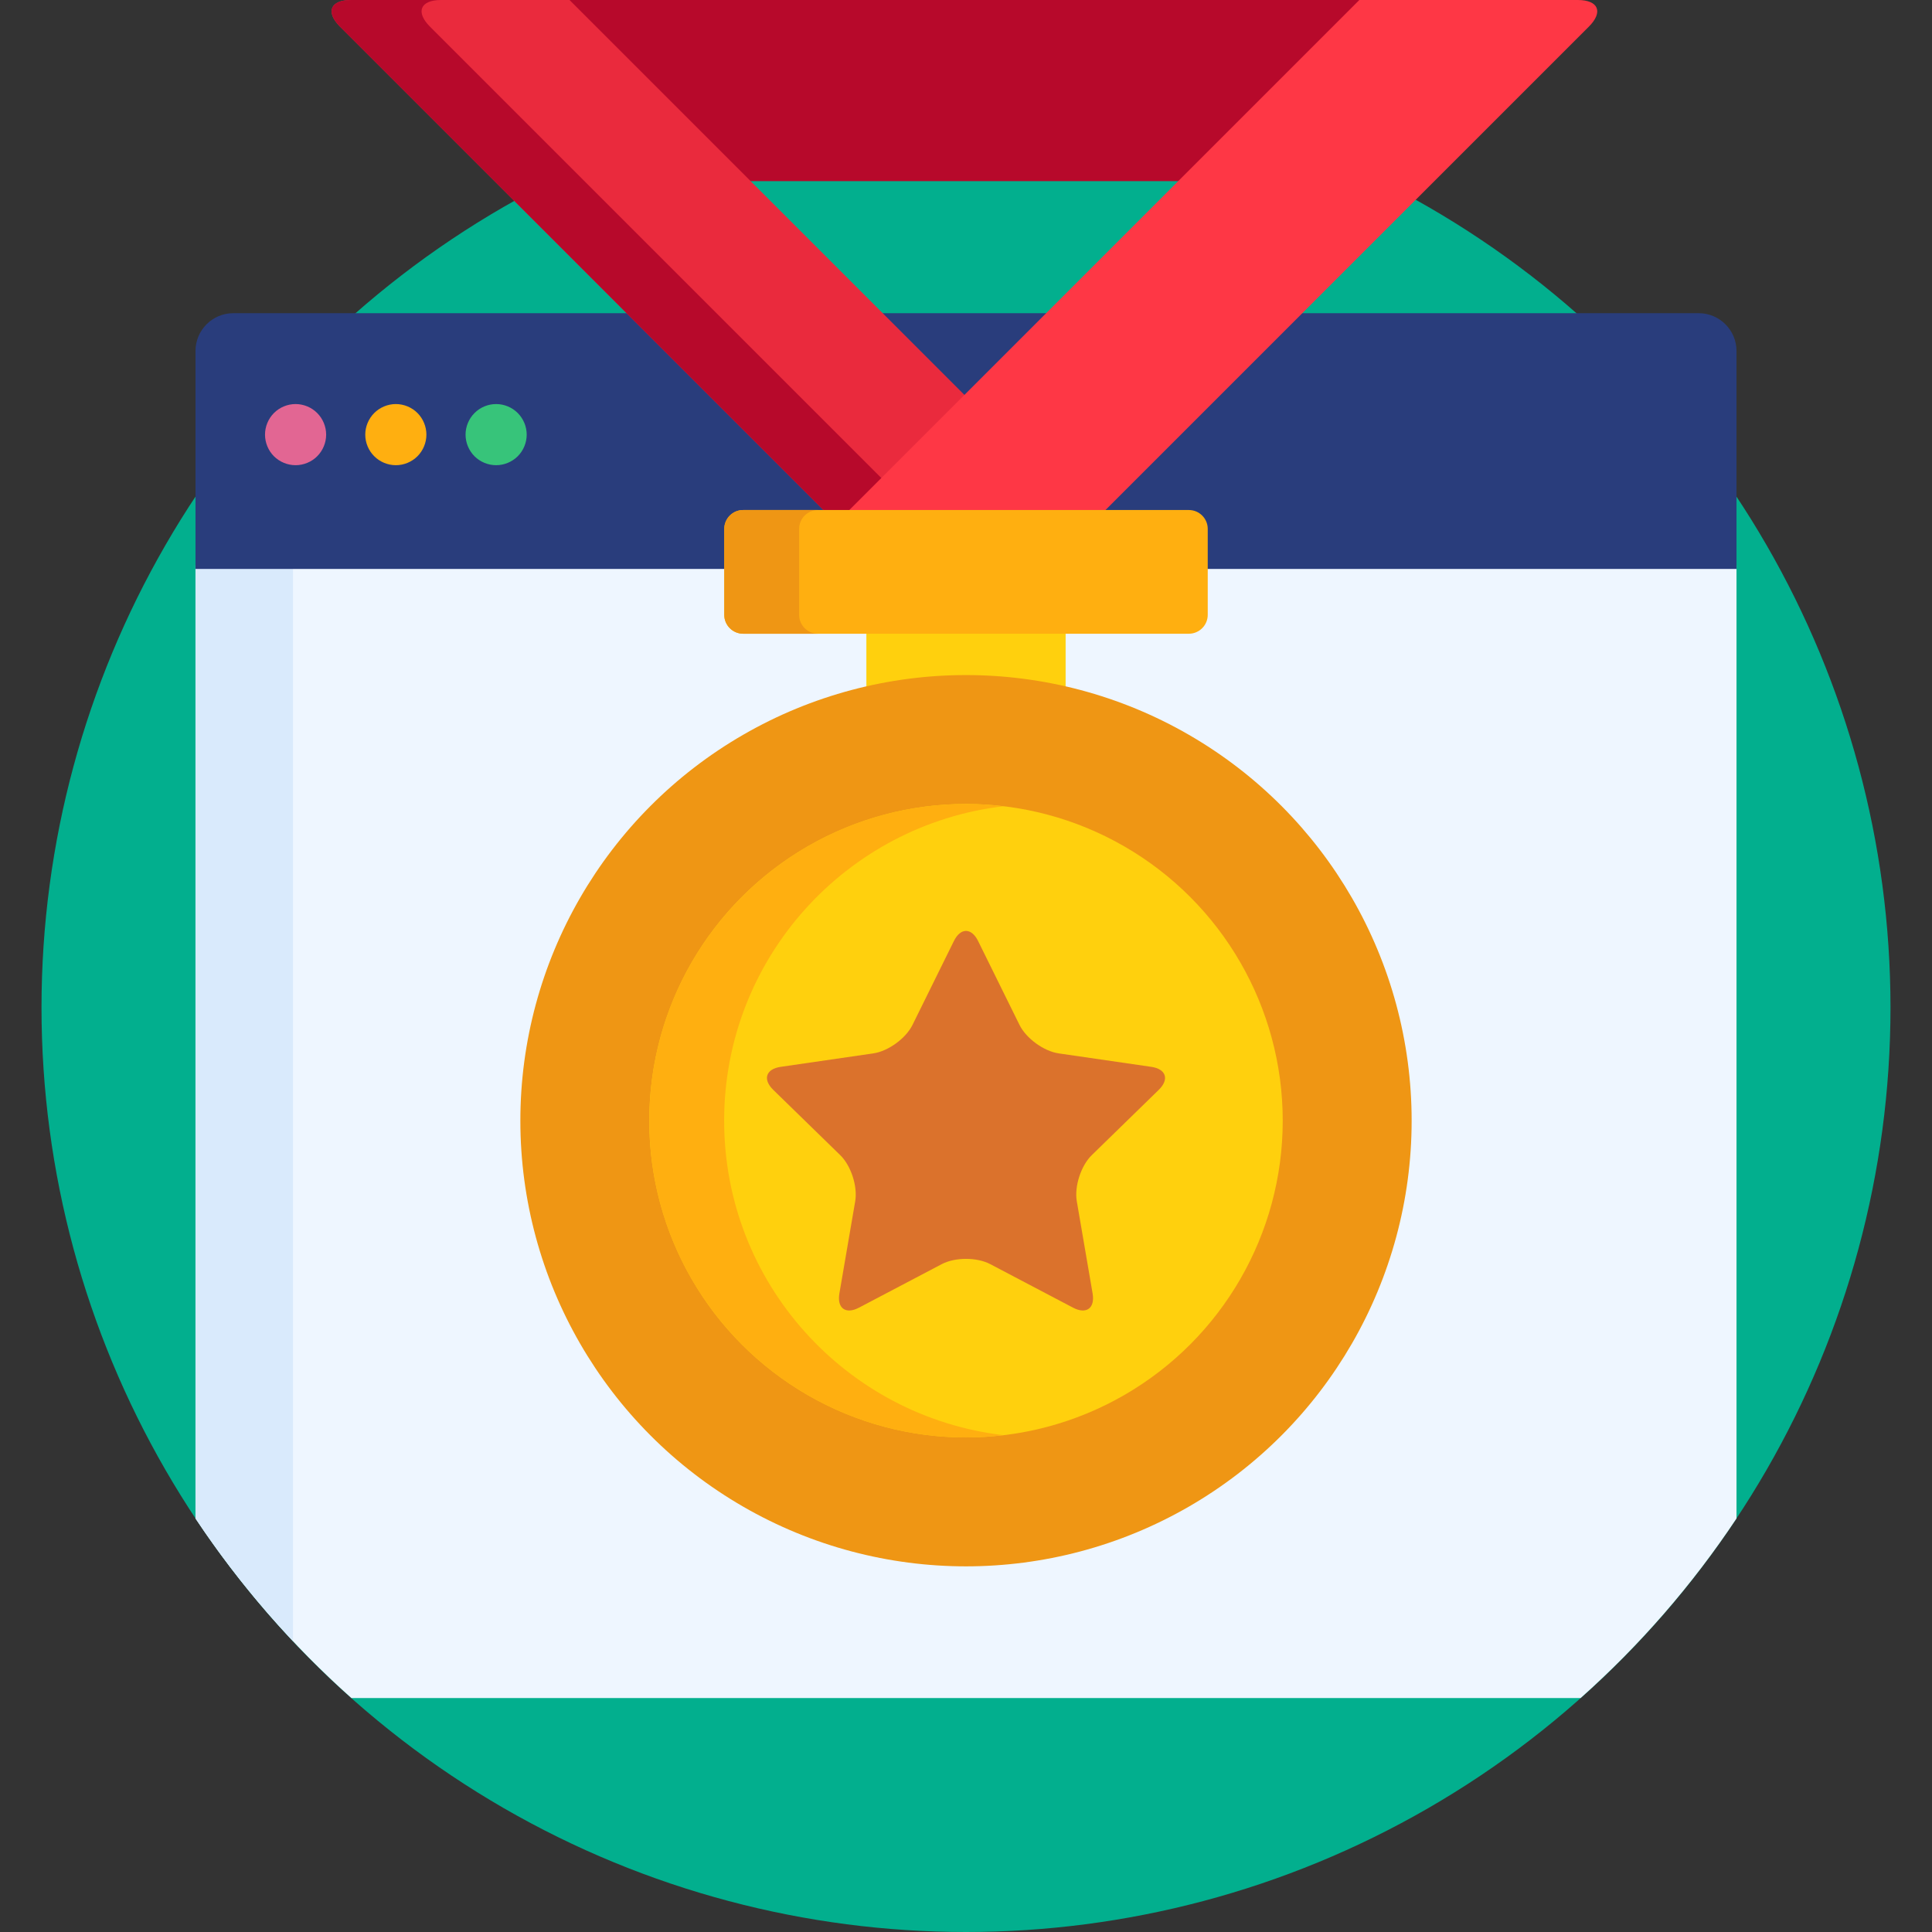
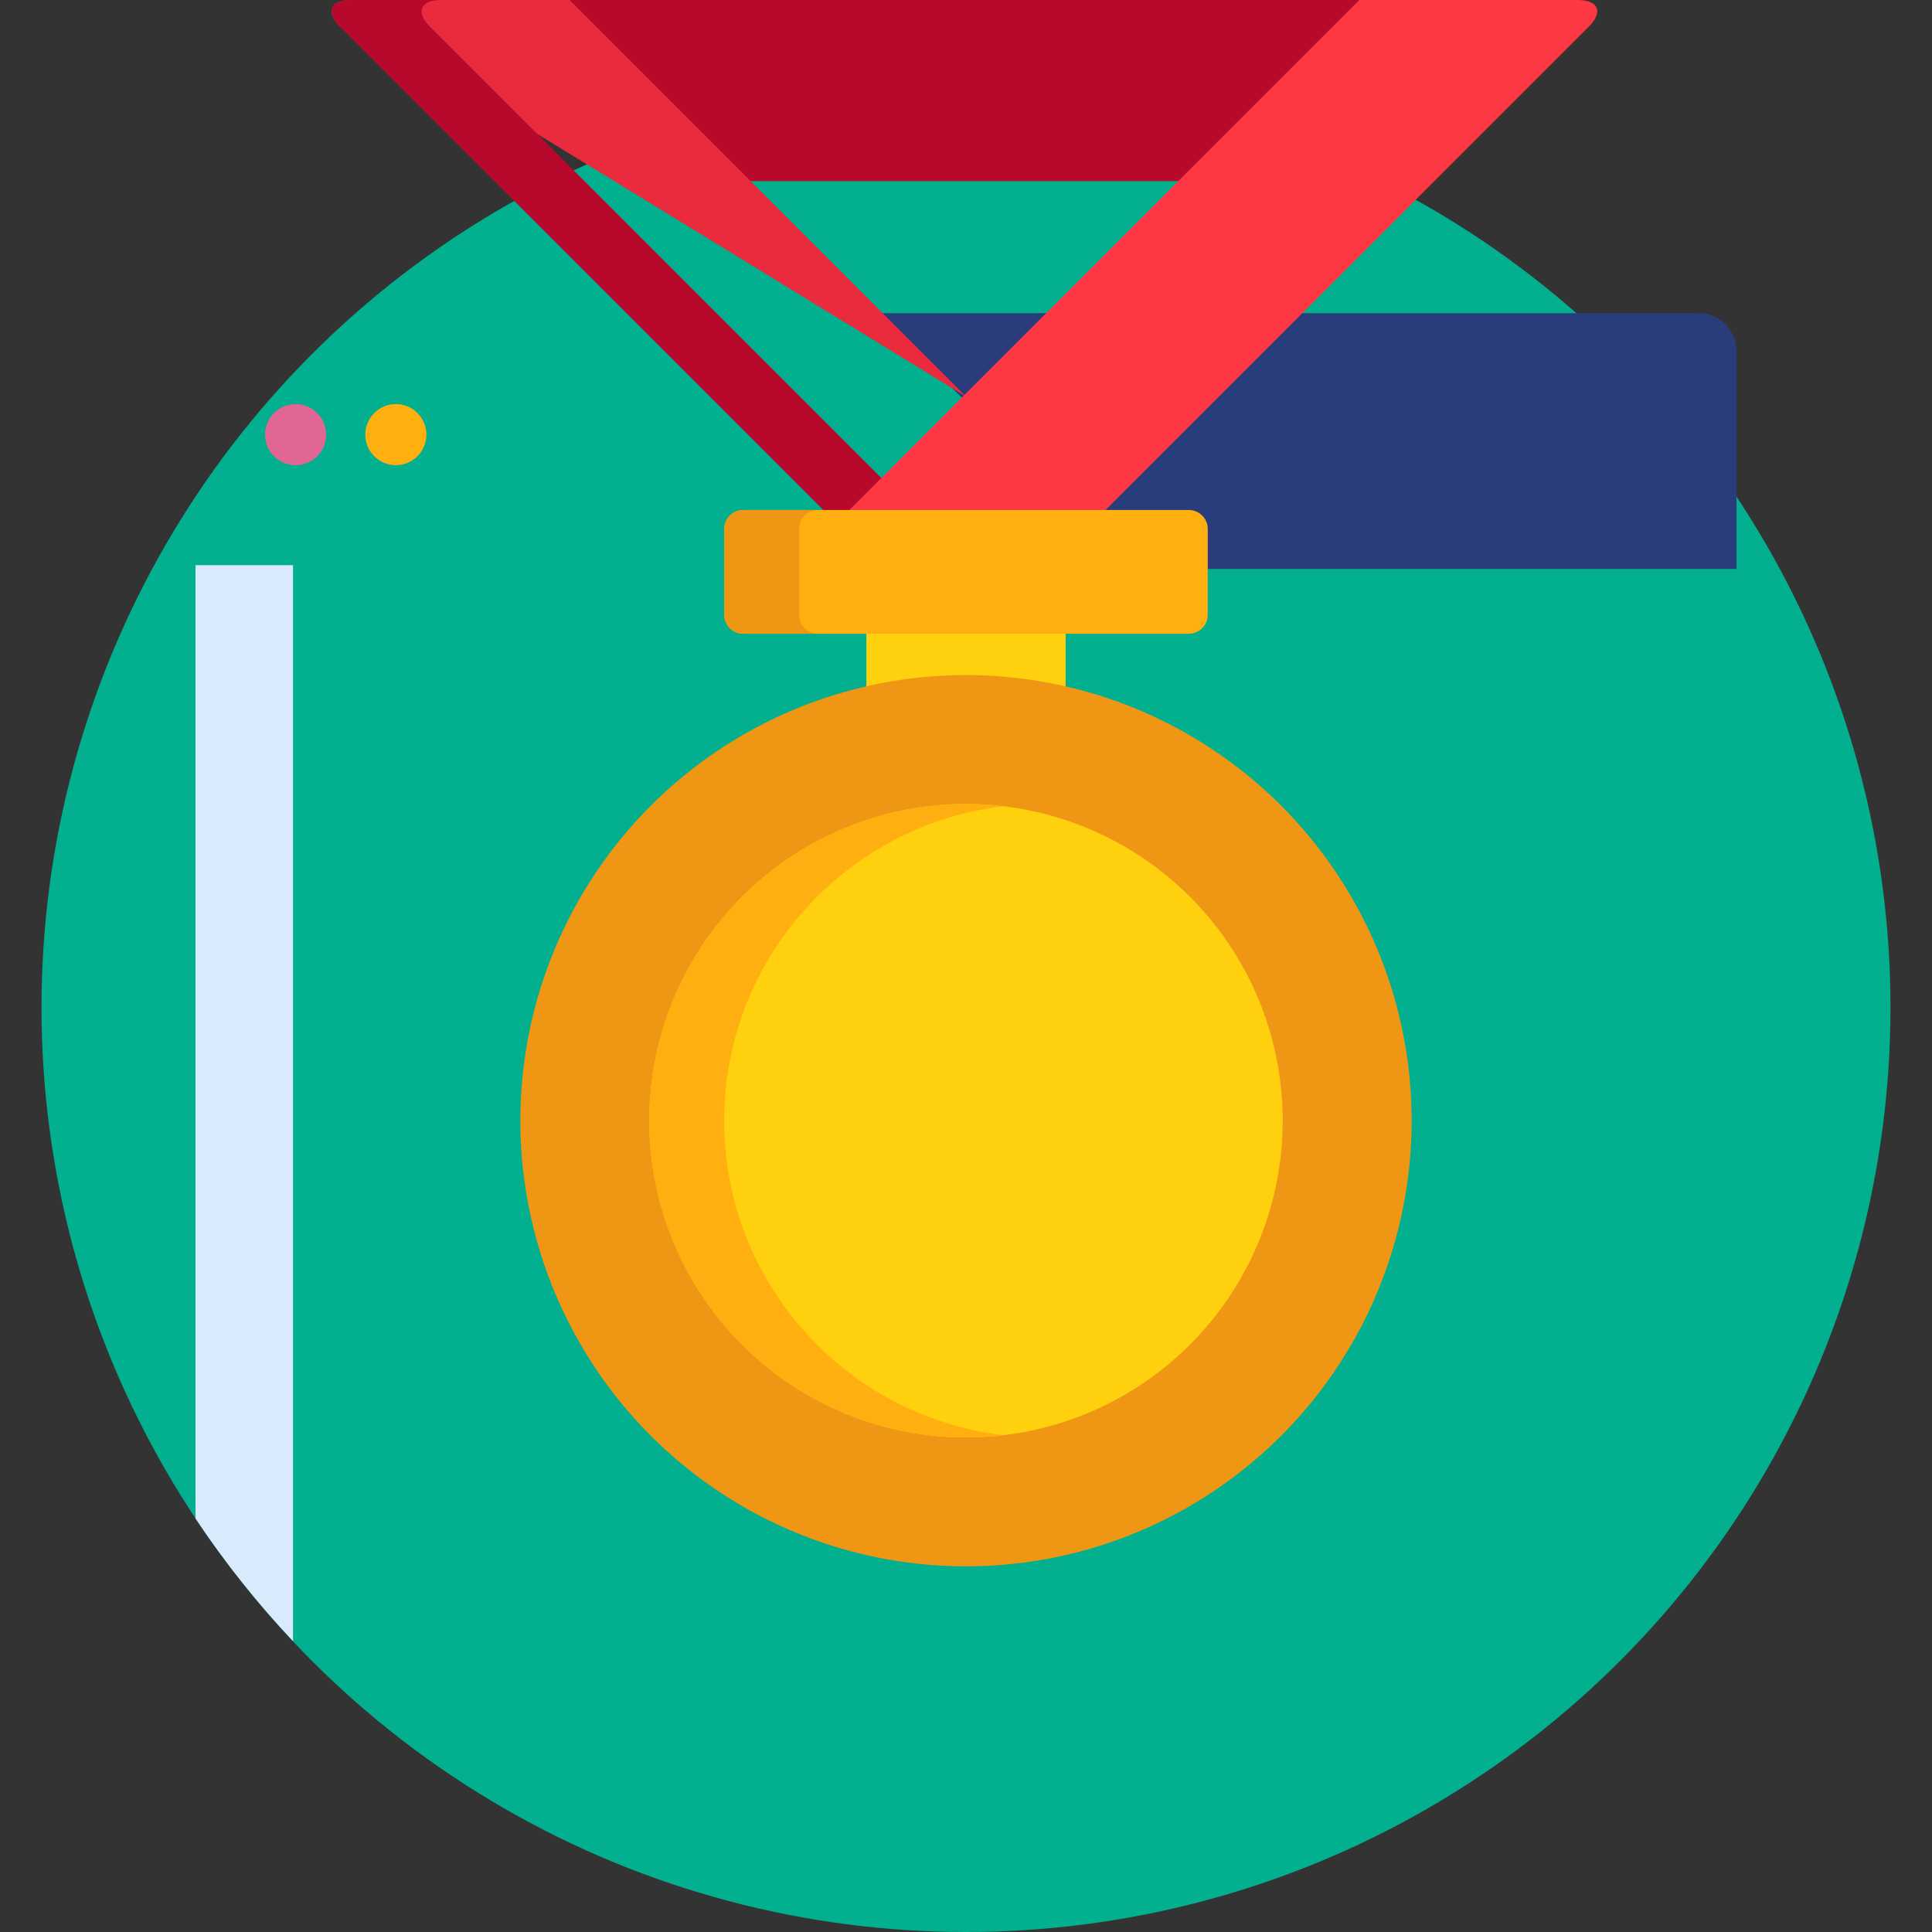
<svg xmlns="http://www.w3.org/2000/svg" id="Capa_1" x="0px" y="0px" viewBox="0 0 512 512" style="enable-background:new 0 0 512 512;" xml:space="preserve">
  <rect x="0" y="0" width="512" height="512" fill="#333333" stroke="none" />
  <circle style="fill:#02AF8E;" cx="256" cy="267" r="245" />
-   <path style="fill:#EEF6FF;" d="M319.063,149.773v13.172c0,2.206-1.794,4-4,4H196.936c-2.205,0-4-1.794-4-4v-13.172H51.808v252.638 C63.5,420.006,77.405,436,93.126,450.003h325.747c15.722-14.002,29.627-29.997,41.318-47.592V149.773H319.063z" />
  <path style="fill:#D9EAFC;" d="M51.808,149.773v252.638c7.689,11.571,16.352,22.433,25.842,32.508V149.773H51.808z" />
  <polygon style="fill:#B7092B;" points="361.24,0 149.927,0.001 197.929,48.003 313.238,48.002 " />
  <g>
-     <path style="fill:#293D7C;" d="M192.936,140.159c0-2.206,1.795-4,4-4h23.677l-53.16-53.16H61.808c-5.5,0-10,4.5-10,10v57.774 h141.128V140.159z" />
    <polygon style="fill:#293D7C;" points="278.655,82.999 232.511,82.999 255.583,106.071 " />
    <path style="fill:#293D7C;" d="M450.192,82.999H343.713l-53.16,53.16h24.51c2.206,0,4,1.794,4,4v10.614h141.128V92.999 C460.192,87.499,455.692,82.999,450.192,82.999z" />
  </g>
-   <path style="fill:#EA2A3D;" d="M256.083,105.157L150.927,0H93.041c-5.5,0-6.818,3.182-2.929,7.071l129.087,129.087h5.883 L256.083,105.157z" />
+   <path style="fill:#EA2A3D;" d="M256.083,105.157L150.927,0H93.041c-5.5,0-6.818,3.182-2.929,7.071h5.883 L256.083,105.157z" />
  <path style="fill:#B7092B;" d="M234.061,127.179L113.954,7.071C110.065,3.182,111.383,0,116.883,0H93.041 c-5.5,0-6.818,3.182-2.929,7.071l129.087,129.087h5.883L234.061,127.179z" />
  <path style="fill:#FE3745;" d="M418.125,0H360.24L224.082,136.159h67.885L421.055,7.071C424.943,3.182,423.625,0,418.125,0z" />
  <path style="fill:#FFD00D;" d="M256,179.894c9.076,0,17.915,1.038,26.402,3.002v-15.951h-52.804v15.95 C238.086,180.932,246.924,179.894,256,179.894z" />
  <circle style="fill:#EF9614;" cx="256" cy="297" r="118.1" />
  <circle style="fill:#FFD00D;" cx="256" cy="297" r="83.937" />
  <path style="fill:#FFAF10;" d="M191.906,296.998c0-42.998,32.338-78.422,74.015-83.333c-3.256-0.384-6.562-0.603-9.921-0.603 c-46.357,0-83.937,37.58-83.937,83.936c0,46.358,37.58,83.937,83.937,83.937c3.359,0,6.665-0.22,9.921-0.603 C224.244,375.42,191.906,339.996,191.906,296.998z" />
-   <path style="fill:#DB722C;" d="M252.791,249.385c1.766-3.576,4.652-3.576,6.418,0l10.971,22.229 c1.765,3.576,6.438,6.972,10.384,7.544l24.531,3.565c3.946,0.573,4.838,3.319,1.982,6.103l-17.75,17.303 c-2.855,2.784-4.641,8.276-3.966,12.207l4.19,24.433c0.675,3.93-1.662,5.628-5.192,3.772l-21.941-11.536 c-3.529-1.855-9.306-1.855-12.835,0l-21.942,11.536c-3.53,1.856-5.866,0.158-5.192-3.772l4.191-24.433 c0.675-3.931-1.111-9.423-3.966-12.207l-17.751-17.303c-2.855-2.784-1.963-5.53,1.983-6.103l24.531-3.565 c3.946-0.573,8.619-3.968,10.384-7.544L252.791,249.385z" />
  <path style="fill:#E26693;" d="M78.333,123.282c-2.139,0-4.224-0.865-5.735-2.366c-1.502-1.512-2.366-3.597-2.366-5.735 c0-2.129,0.864-4.213,2.366-5.725c1.512-1.513,3.597-2.377,5.735-2.377c2.128,0,4.224,0.864,5.725,2.377 c1.513,1.512,2.377,3.596,2.377,5.725c0,2.138-0.864,4.223-2.377,5.735C82.557,122.418,80.461,123.282,78.333,123.282z" />
  <path style="fill:#FFAF10;" d="M104.901,123.282c-2.128,0-4.224-0.865-5.726-2.377c-1.512-1.501-2.376-3.586-2.376-5.724 c0-2.129,0.864-4.213,2.376-5.725c1.513-1.513,3.598-2.377,5.726-2.377c2.139,0,4.223,0.864,5.736,2.377 c1.501,1.512,2.365,3.596,2.365,5.725c0,2.128-0.864,4.223-2.365,5.724C109.123,122.418,107.04,123.282,104.901,123.282z" />
-   <path style="fill:#37C47A;" d="M131.479,123.282c-2.139,0-4.224-0.865-5.725-2.366c-1.513-1.512-2.377-3.597-2.377-5.735 c0-2.129,0.864-4.213,2.377-5.725c1.501-1.513,3.586-2.377,5.725-2.377c2.128,0,4.224,0.864,5.725,2.377 c1.513,1.512,2.377,3.596,2.377,5.725c0,2.138-0.864,4.223-2.377,5.735C135.692,122.418,133.607,123.282,131.479,123.282z" />
  <path style="fill:#FFAF10;" d="M320.063,162.945c0,2.75-2.25,5-5,5H196.936c-2.75,0-5-2.25-5-5v-22.786c0-2.75,2.25-5,5-5h118.127 c2.75,0,5,2.25,5,5V162.945z" />
  <path style="fill:#EF9614;" d="M211.779,162.945v-22.786c0-2.75,2.25-5,5-5h-19.842c-2.75,0-5,2.25-5,5v22.786c0,2.75,2.25,5,5,5 h19.842C214.029,167.945,211.779,165.695,211.779,162.945z" />
  <g> </g>
  <g> </g>
  <g> </g>
  <g> </g>
  <g> </g>
  <g> </g>
  <g> </g>
  <g> </g>
  <g> </g>
  <g> </g>
  <g> </g>
  <g> </g>
  <g> </g>
  <g> </g>
  <g> </g>
</svg>